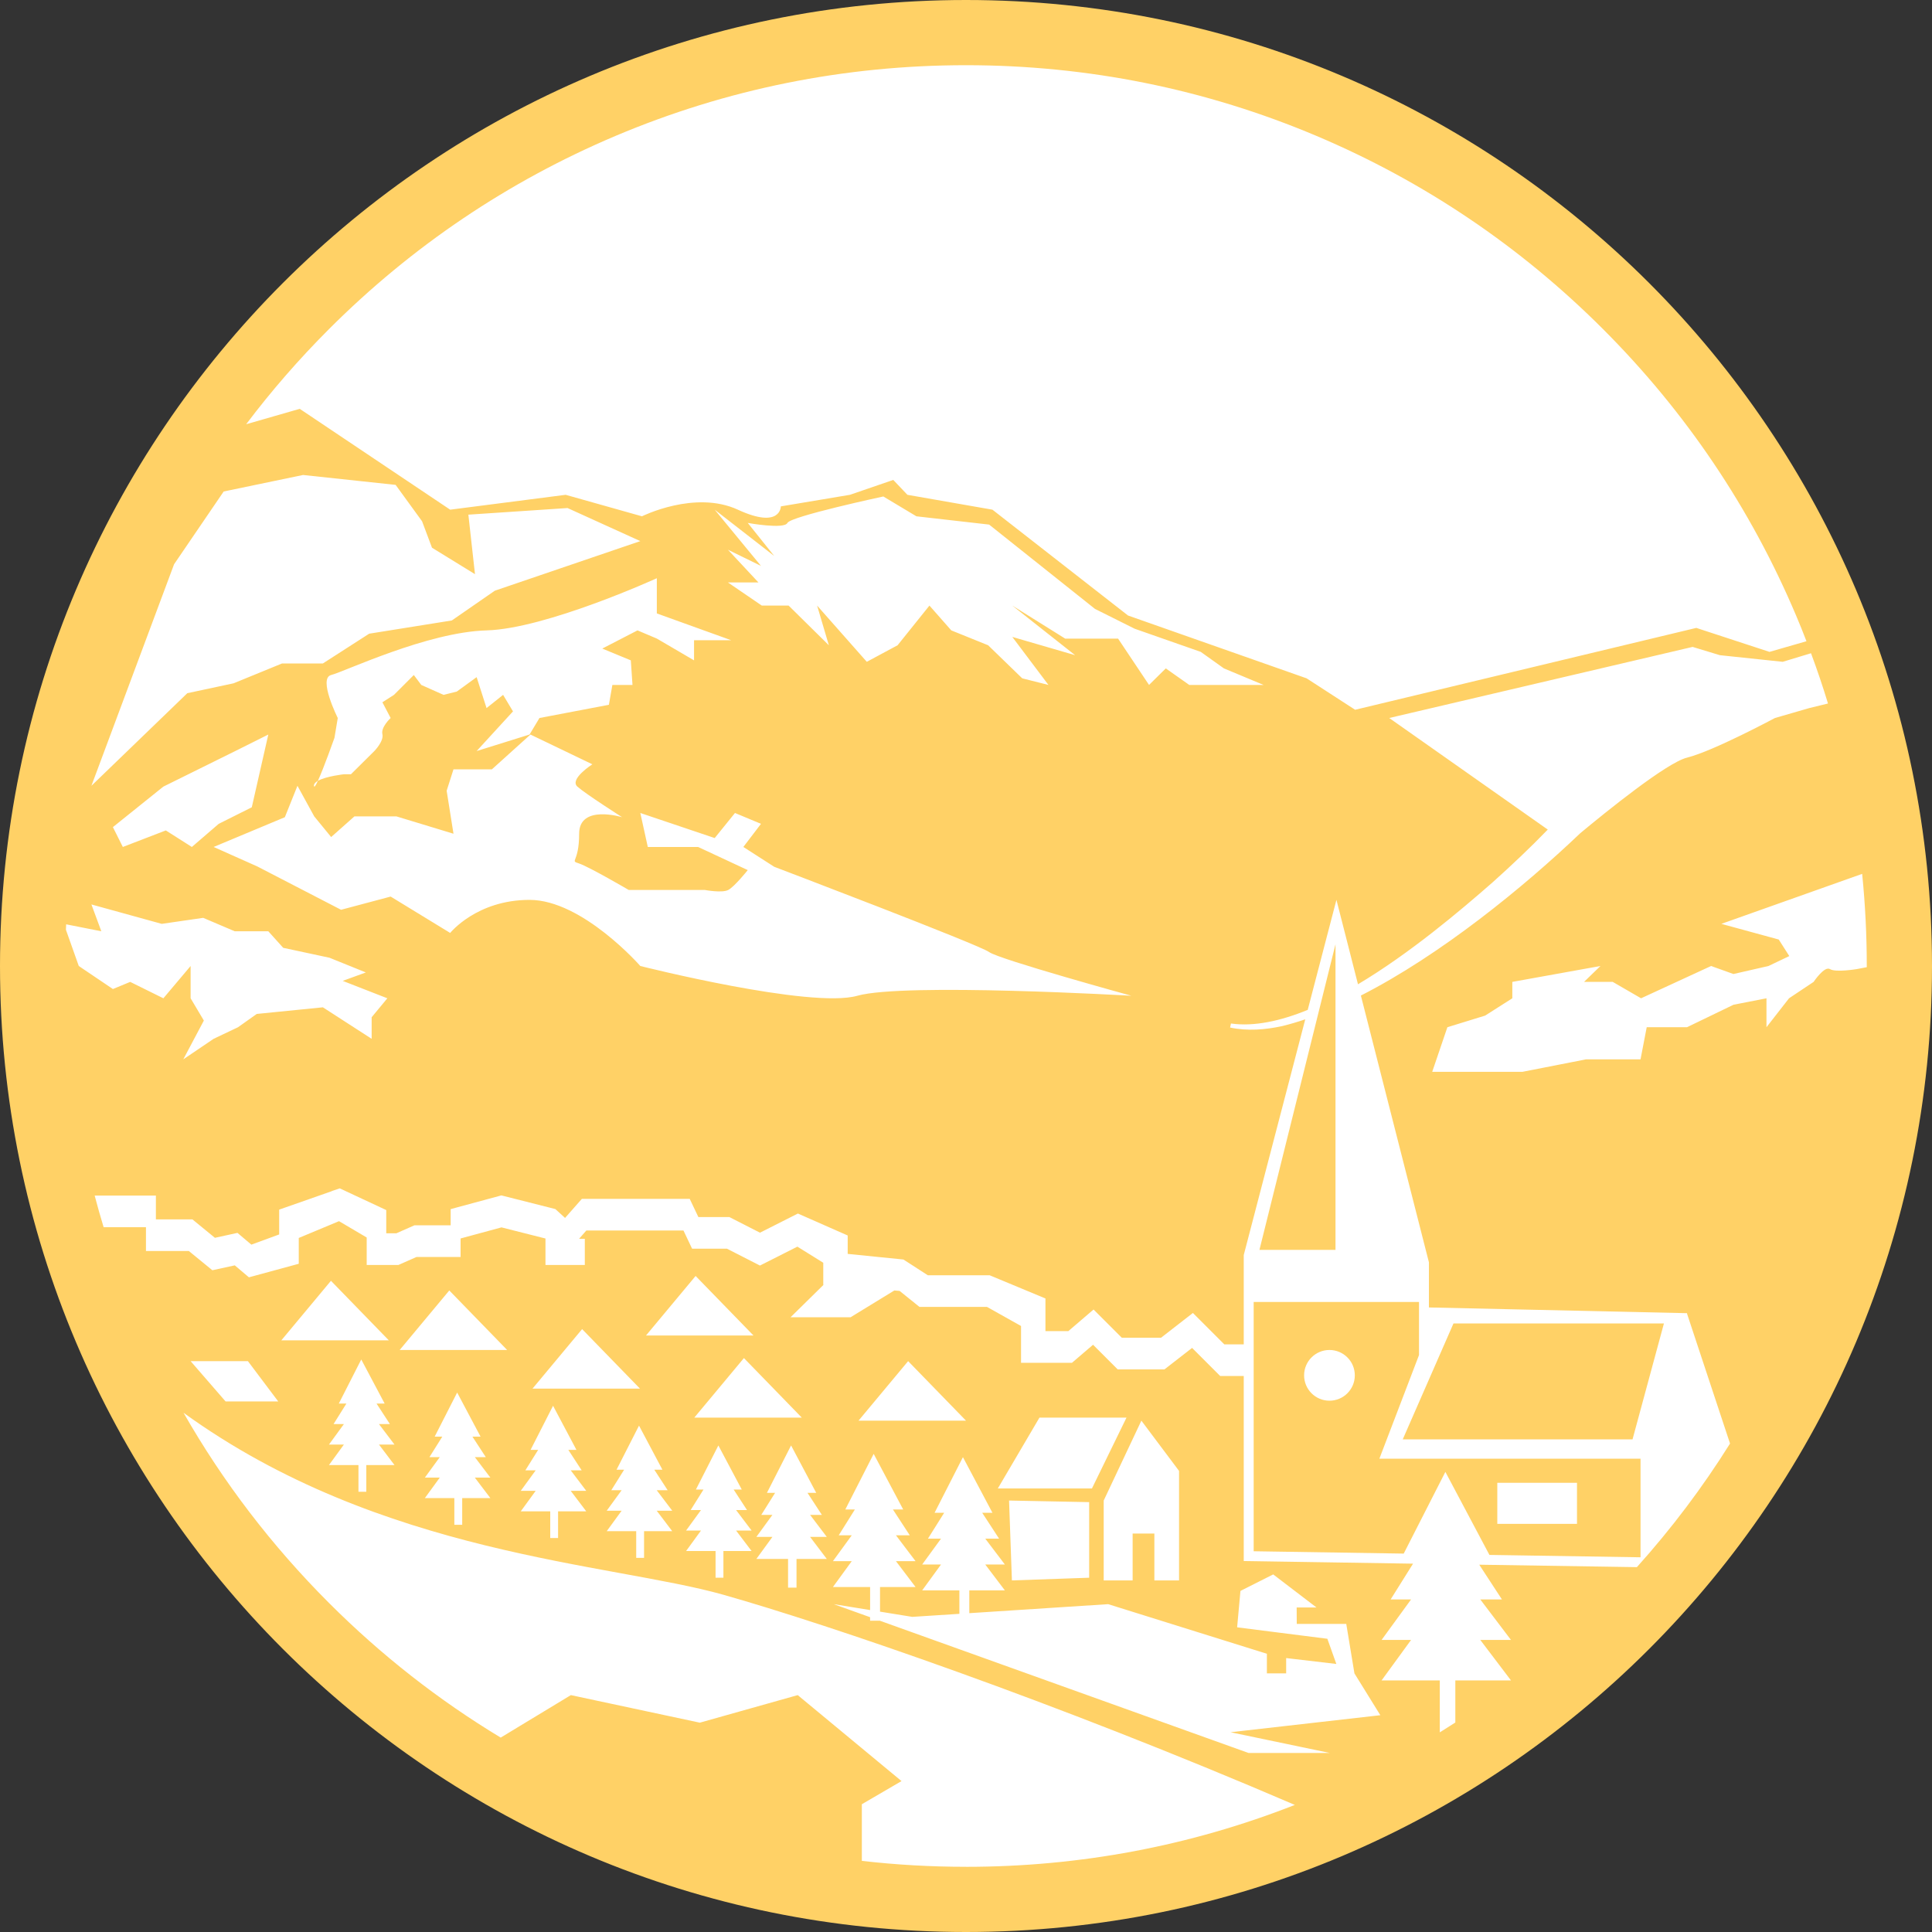
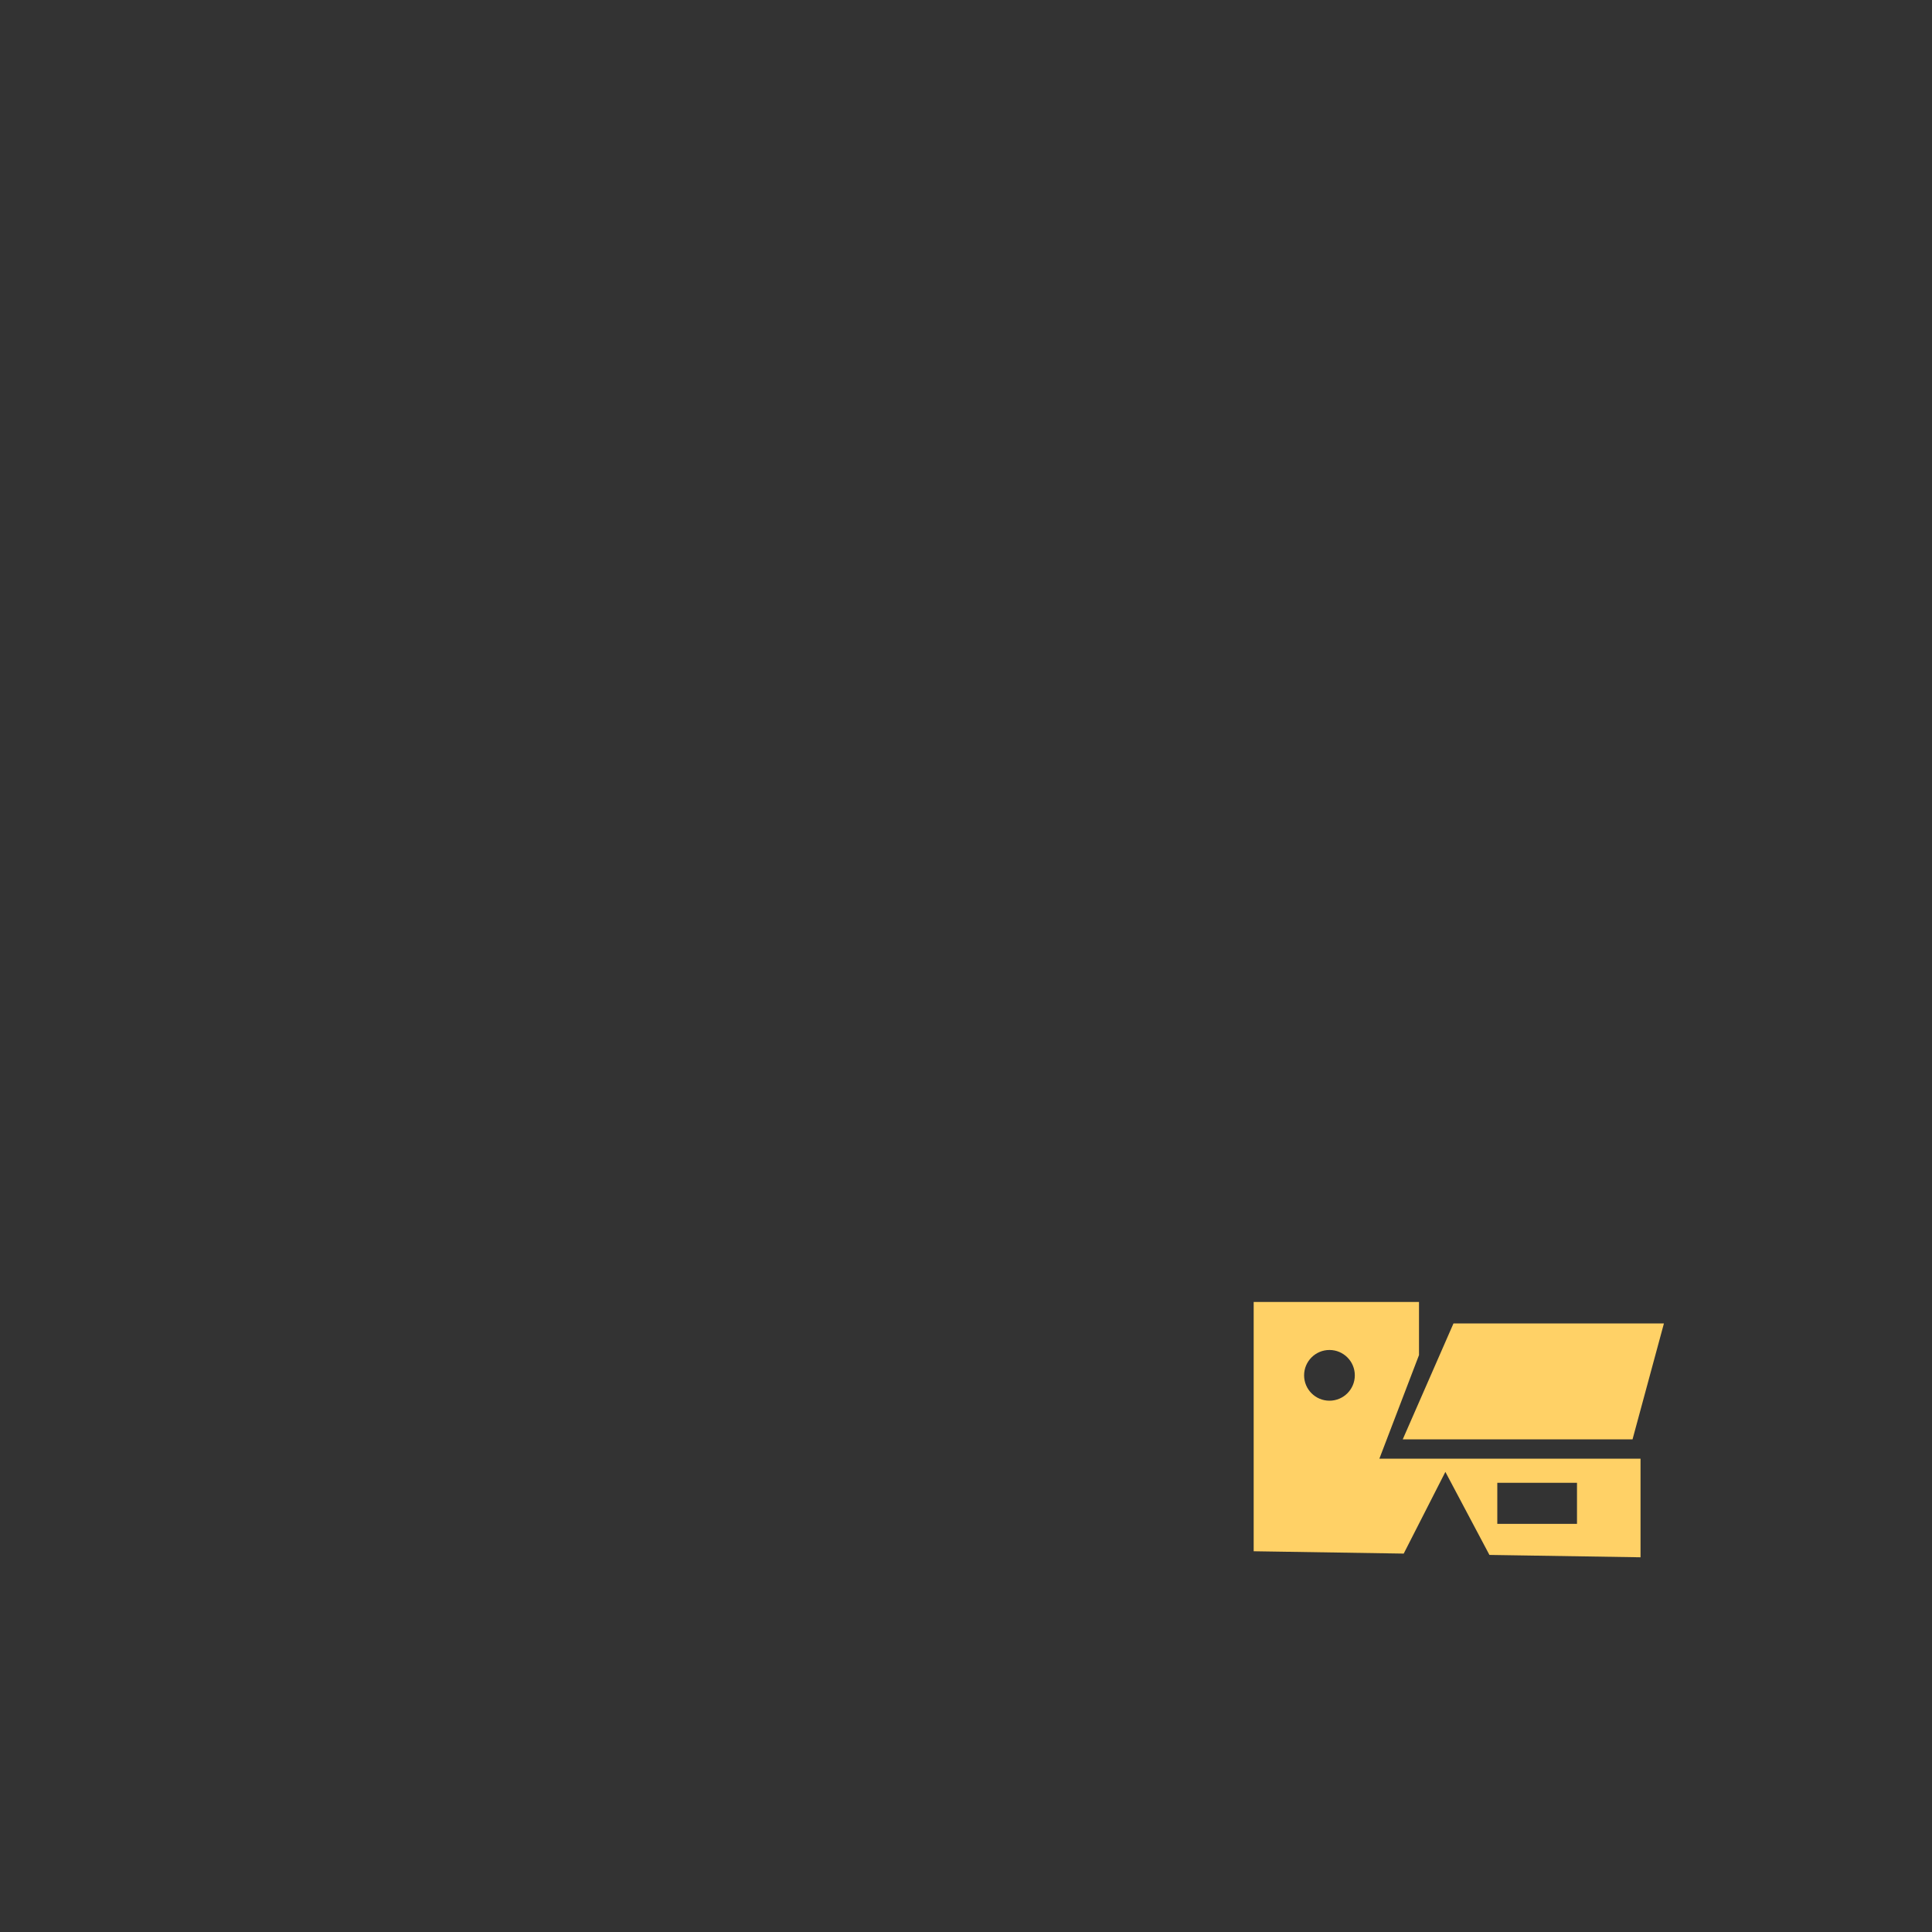
<svg xmlns="http://www.w3.org/2000/svg" id="Layer_11" data-name="Layer 11" viewBox="0 0 800 800">
  <rect x="0" y="0" width="800" height="800" fill="#333333" stroke="none" />
  <defs fill="#ffd166">
    <style>
      .cls-1 {
        fill: #fff;
      }
    </style>
  </defs>
-   <circle class="cls-1" cx="400" cy="400" r="390" fill="#ffd166" />
  <g>
    <path d="M587.58,561.11v-22h-68.46v103.23l62.13.97,17.25-33.83,18.24,34.38,62.57.98v-40.83h-108.14l16.41-42.9ZM620,614h33v17h-33v-17ZM550.5,580c-5.8,0-10.5-4.7-10.5-10.5s4.7-10.5,10.5-10.5,10.5,4.7,10.5,10.5-4.7,10.5-10.5,10.5Z" fill="#ffd166" />
-     <polygon points="553 391 521.51 517.54 553 517.54 553 391" fill="#ffd166" />
    <polygon points="580.85 596 676 596 689 548 601.86 548 580.85 596" fill="#ffd166" />
-     <path d="M400,0C179.09,0,0,179.09,0,400s179.09,400,400,400,400-179.09,400-400S620.91,0,400,0ZM677.8,648.92l-65.27-1.01,9.39,14.39h-8.96l12.71,16.77h-12.71l12.71,16.76h-23.05v17.43c-2.13,1.38-4.27,2.74-6.43,4.07v-21.5h-24.11l12.21-16.76h-12.21l12.21-16.77h-8.46l9.28-14.82-66.06-1.03-4.04-.06v-76.61h-9.75l-11.64-11.64-11.45,8.9h-19.35l-10.21-10.21-8.72,7.47h-21.1v-15.23l-14.08-7.9h-27.97l-8.23-6.63-2.19-.18-18.1,11.08h-24.86l13.66-13.43h-.12v-9.13l-10.72-6.67-15.5,7.83-13.65-6.98h-14.45l-3.57-7.53h-40.22l-3.01,3.43h2.38v10.83h-16.29v-10.95l-18.22-4.61-16.93,4.59v7.67h-18.25l-7.48,3.3h-13.15v-11.37l-11.46-6.76-16.67,6.95v10.69l-20.64,5.61-5.85-4.95-9.29,2.02-9.73-7.96h-17.76v-9.86h-17.53c-1.32-4.34-2.56-8.71-3.71-13.1h25.35v9.85h15.11l9.33,7.64,9.34-2.04,5.75,4.87,11.52-4.22v-10.28l21.79-7.64v-.05l3.31-1.11,19.24,8.99v9.61h4.18l7.48-3.3h15.01v-6.71l21-5.68,22.36,5.66,4.01,3.67,6.95-7.89h44.67l3.58,7.53h12.84l12.67,6.47,15.7-7.93,20.62,9.09v7.62l23.09,2.33,10.09,6.52h25.6l23.11,9.61v13.52h9.47l10.45-8.95,11.7,11.69h16.24l13.2-10.26,13,13h8.05v-36.98l.13-.51,25.34-97.1c-3.22,1.09-6.41,2.04-9.54,2.8-7.03,1.52-14.43,2.14-21.58.6l.35-1.67c9.64,1.35,20.55-1.04,31.79-5.64l7.87-30.16,4.02-15.4,3.94,15.42,4.98,19.54c21.58-12.88,42.3-30.44,55.7-42.17,7.87-7.05,15.58-14.34,22.89-21.89l-65.65-46.2,125.62-29.44,11.3,3.43,26.02,2.74,11.71-3.55c2.56,6.88,4.91,13.82,7.03,20.82l-7.79,1.9-14.19,4.11s-25.51,13.69-36.39,16.4c-8.42,2.09-33.33,22.25-44.19,31.28-23.48,22.37-57.72,50.35-90.86,67.24l28.05,109.97.13.5v18.68l106.89,2.37v.26s17.79,53.72,17.79,53.72c0,0,0,0,0,0-11.31,18.08-24.19,35.17-38.56,51.17ZM345.23,664.25l15.06,2.44v-9.53h-15.4l7.8-10.71h-7.8l7.8-10.71h-5.4l6.7-10.7h-3.96l11.74-23.03,12.22,23.03h-4.25l6.98,10.7h-5.72l8.12,10.71h-8.12l8.12,10.71h-14.72v10.19l13.35,2.16,19.51-1.26v-9.72h-15.4l7.8-10.71h-7.8l7.8-10.71h-5.41l6.71-10.7h-3.97l11.74-23.03,12.22,23.03h-4.24l6.98,10.7h-5.72l8.12,10.71h-8.12l8.12,10.71h-14.72v9.45l57.5-3.73,65.72,20.54v8.12h7.98v-6.34l20.78,2.44-3.72-10.43-37.36-4.74,1.37-15.07,13.57-6.84,17.92,13.69h-8.21l.04,6.8h20.5l3.38,20.49,10.73,17.32-62.04,7.05,41.08,8.58h-33.64l-152.65-54.76h-4.03v-1.45l-15.06-5.4ZM355.5,588.26l20.54-24.64,23.96,24.64h-44.5ZM469,635v19.42h-11.98v-33.08l15.6-33.08,15.6,20.81v45.35h-10.22v-19.42h-9ZM452.15,616.34h-38.97l17.24-29.34h36.04l-14.31,29.34ZM451,622v31.3l-31.99,1.12-1.18-33.08,33.17.66ZM342.36,645.53h-12.54v11.88h-3.5v-11.88h-13.13l6.65-9.13h-6.65l6.65-9.12h-4.61l5.72-9.12h-3.38l10-19.63,10.41,19.63h-3.61l5.95,9.12h-4.88l6.92,9.12h-6.92l6.92,9.13ZM311.22,642.25h-11.67v11.05h-3.25v-11.05h-12.21l6.18-8.49h-6.18l6.18-8.49h-4.28l5.31-8.48h-3.14l9.3-18.26,9.69,18.26h-3.36l5.53,8.48h-4.53l6.43,8.49h-6.43l6.43,8.49ZM278.36,634.03h-11.67v11.05h-3.25v-11.05h-12.21l6.18-8.48h-6.18l6.18-8.49h-4.28l5.31-8.49h-3.14l9.3-18.25,9.69,18.25h-3.36l5.53,8.49h-4.53l6.43,8.49h-6.43l6.43,8.48ZM242.76,625.82h-11.67v11.05h-3.25v-11.05h-12.21l6.18-8.49h-6.18l6.18-8.49h-4.28l5.31-8.48h-3.14l9.31-18.26,9.68,18.26h-3.36l5.53,8.48h-4.53l6.43,8.49h-6.43l6.43,8.49ZM220.5,575l20.54-24.65,23.96,24.65h-44.5ZM267.5,553l20.54-24.65,23.96,24.65h-44.5ZM287.5,587l20.54-24.65,23.96,24.65h-44.5ZM203.06,620.34h-11.67v11.05h-3.26v-11.05h-12.21l6.18-8.49h-6.18l6.18-8.48h-4.28l5.32-8.49h-3.15l9.31-18.26,9.69,18.26h-3.37l5.54,8.49h-4.54l6.44,8.48h-6.44l6.44,8.49ZM165.5,559l20.54-24.65,23.96,24.65h-44.5ZM163.35,606.65h-11.67v11.05h-3.25v-11.05h-12.21l6.18-8.49h-6.18l6.18-8.48h-4.28l5.31-8.49h-3.14l9.3-18.26,9.69,18.26h-3.36l5.53,8.49h-4.53l6.43,8.48h-6.43l6.43,8.49ZM116.5,555l20.54-24.65,23.96,24.65h-44.5ZM115.21,580.31h-21.8l-14.48-16.69h23.72l12.56,16.69ZM193.94,213.11l41.07-2.74,30.13,13.69-60.25,20.54-17.8,12.32-34.23,5.48-19.16,12.32h-16.9l-20.07,8.22-19.17,4.1-39.71,38.34,34.23-91.73,20.54-30.13,32.86-6.84,38.34,4.1,10.95,15.07,4.11,10.95,17.8,10.95-2.74-24.64ZM302.79,265.11h-15.4v8.33l-15.41-9.02-8-3.39-14.59,7.53,11.82,4.88.69,10.18h-8.33l-1.44,8.22-28.75,5.47-4.11,6.85-21.91,6.84,15.06-16.43-4.1-6.84-6.85,5.47-4.11-12.81-8.21,5.97-5.48,1.37-9.23-4.11-3.09-4.11-8.22,8.22-4.79,3.07,3.42,6.51s-4.1,3.77-3.42,6.68c.69,2.91-3.34,7.01-3.34,7.01l-9.67,9.59h-2.82s-7.51.81-10.88,2.74c-.9,1.96-1.55,2.97-1.62,2.05-.06-.79.6-1.47,1.62-2.05,2.46-5.35,6.86-17.8,6.86-17.8l1.37-8.22s-8.22-16.43-2.74-17.8c5.47-1.37,39.79-17.8,64.39-18.48,24.6-.69,70.47-21.6,70.47-21.6v14.58l30.81,11.1ZM309.63,216.53s15.07,2.74,16.43,0c1.37-2.74,39.71-10.95,39.71-10.95l13.69,8.21,30.12,3.43,43.82,34.91,16.43,8.21,27.38,9.59,9.59,6.84,16.43,6.85h-30.78l-9.72-6.85-6.94,6.85-12.81-19.17h-21.89l-21.92-13.69,26.01,20.54-26.01-7.57,14.97,19.89-10.86-2.74-14.12-13.69-15.25-6.16-9.05-10.27-13.19,16.43-12.75,6.85-20.57-23.28,4.86,16.43-16.66-16.43h-11.1l-14.03-9.58h12.64l-12.64-13.55,13.69,6.7-19.17-23.28,24.65,19.17-10.96-13.69ZM78.93,413.37v-13.37l-11.28,13.37-13.74-6.79-7.16,2.96-14.13-9.54-5.32-15c.02-.76.05-1.51.09-2.26l14.57,2.88-4.11-11.11,29.12,8.04,17.17-2.49,13.05,5.56h13.91l6.17,6.85,19.16,4.11,15.06,6.09-9.58,3.49,18.48,7.21-6.5,7.85v8.93l-20.19-13.04-27.39,2.74-7.74,5.5-10.11,4.8-12.56,8.5,8.51-16.06-5.48-9.22ZM46.75,342.49l20.89-16.77,29.77-14.72,13.69-6.84-6.84,30.12-13.69,6.85-11.13,9.58-10.78-6.85-17.8,6.85-4.11-8.22ZM141.23,376.72l-34.72-17.96-18.05-8.05,29.49-12.32,5.22-13.01,6.94,12.66,7.01,8.56,9.65-8.56h17.35l23.66,7.19-2.83-17.8,2.83-8.87h15.91l15.96-14.4,25.63,12.32s-9.65,6.16-6.19,9.24c3.45,3.08,18.52,12.67,18.52,12.67,0,0-17.8-5.48-17.8,6.84s-4.11,10.96,0,12.33c4.1,1.36,20.53,10.95,20.53,10.95h31.5s7.13,1.37,9.72,0c2.6-1.37,8.07-8.22,8.07-8.22l-20.56-9.58h-20.83l-3.1-14.07,30.8,10.38,8.4-10.38,10.77,4.49-7.3,9.58,12.78,8.21s84.89,32.27,88.99,35.31c4.11,3.03,58.88,18.09,58.88,18.09,0,0-94.09-5.47-113.45,0-19.36,5.48-89.87-12.32-89.87-12.32,0,0-23.96-27.38-45.87-27.38s-32.86,13.69-32.86,13.69l-24.65-15.06-20.53,5.47ZM773,400v.49h0s-4.2.8-4.2.8c0,0-8.71,1.45-11.03,0-2.32-1.45-6.79,5.29-6.79,5.29l-10.18,6.79-9.34,11.98v-11.98l-13.67,2.68-19.24,9.3h-16.68l-2.56,13.3h-22.54l-26.31,5.16h-37.41l6.28-18.46,15.63-4.81,11.26-7.17v-6.79l36.49-6.58-6.79,6.58h11.88l11.73,6.79,29-13.37,9.25,3.32,14.51-3.32,8.62-4.11-4.37-6.85-23.76-6.49,58.3-20.7c1.27,12.6,1.91,25.33,1.91,38.15ZM136.25,136.25c34.26-34.27,74.16-61.16,118.57-79.95,45.97-19.44,94.81-29.3,145.18-29.3s99.21,9.86,145.18,29.3c44.41,18.79,84.31,45.68,118.57,79.95,34.27,34.26,61.16,74.16,79.95,118.57,1.5,3.55,2.95,7.12,4.32,10.7l-15.31,4.41-30.31-9.93-141.27,33.9-20.1-13.02-73.94-26.01-56.14-43.82-35.21-6.16-5.86-6.16-17.95,6.16-28.6,4.79s0,9.59-17.8,1.37c-17.8-8.21-39.71,2.74-39.71,2.74l-31.59-8.9-47.82,6.16-62.3-41.76-22.18,6.38c10.45-13.85,21.9-27,34.32-39.42ZM400,773c-14.51,0-28.9-.82-43.13-2.45v-23.46l16.43-9.58-42.98-35.6-40.54,11.41-53.4-11.41-29.05,17.59c-25.74-15.54-49.53-34.18-71.09-55.74-23.69-23.69-43.86-50.07-60.25-78.77,81.68,59.15,177.1,62.21,223.56,75.37,43.44,12.3,137.03,44.19,236.61,87.02-43.32,17.01-89.08,25.63-136.17,25.63Z" fill="#ffd166" />
  </g>
</svg>